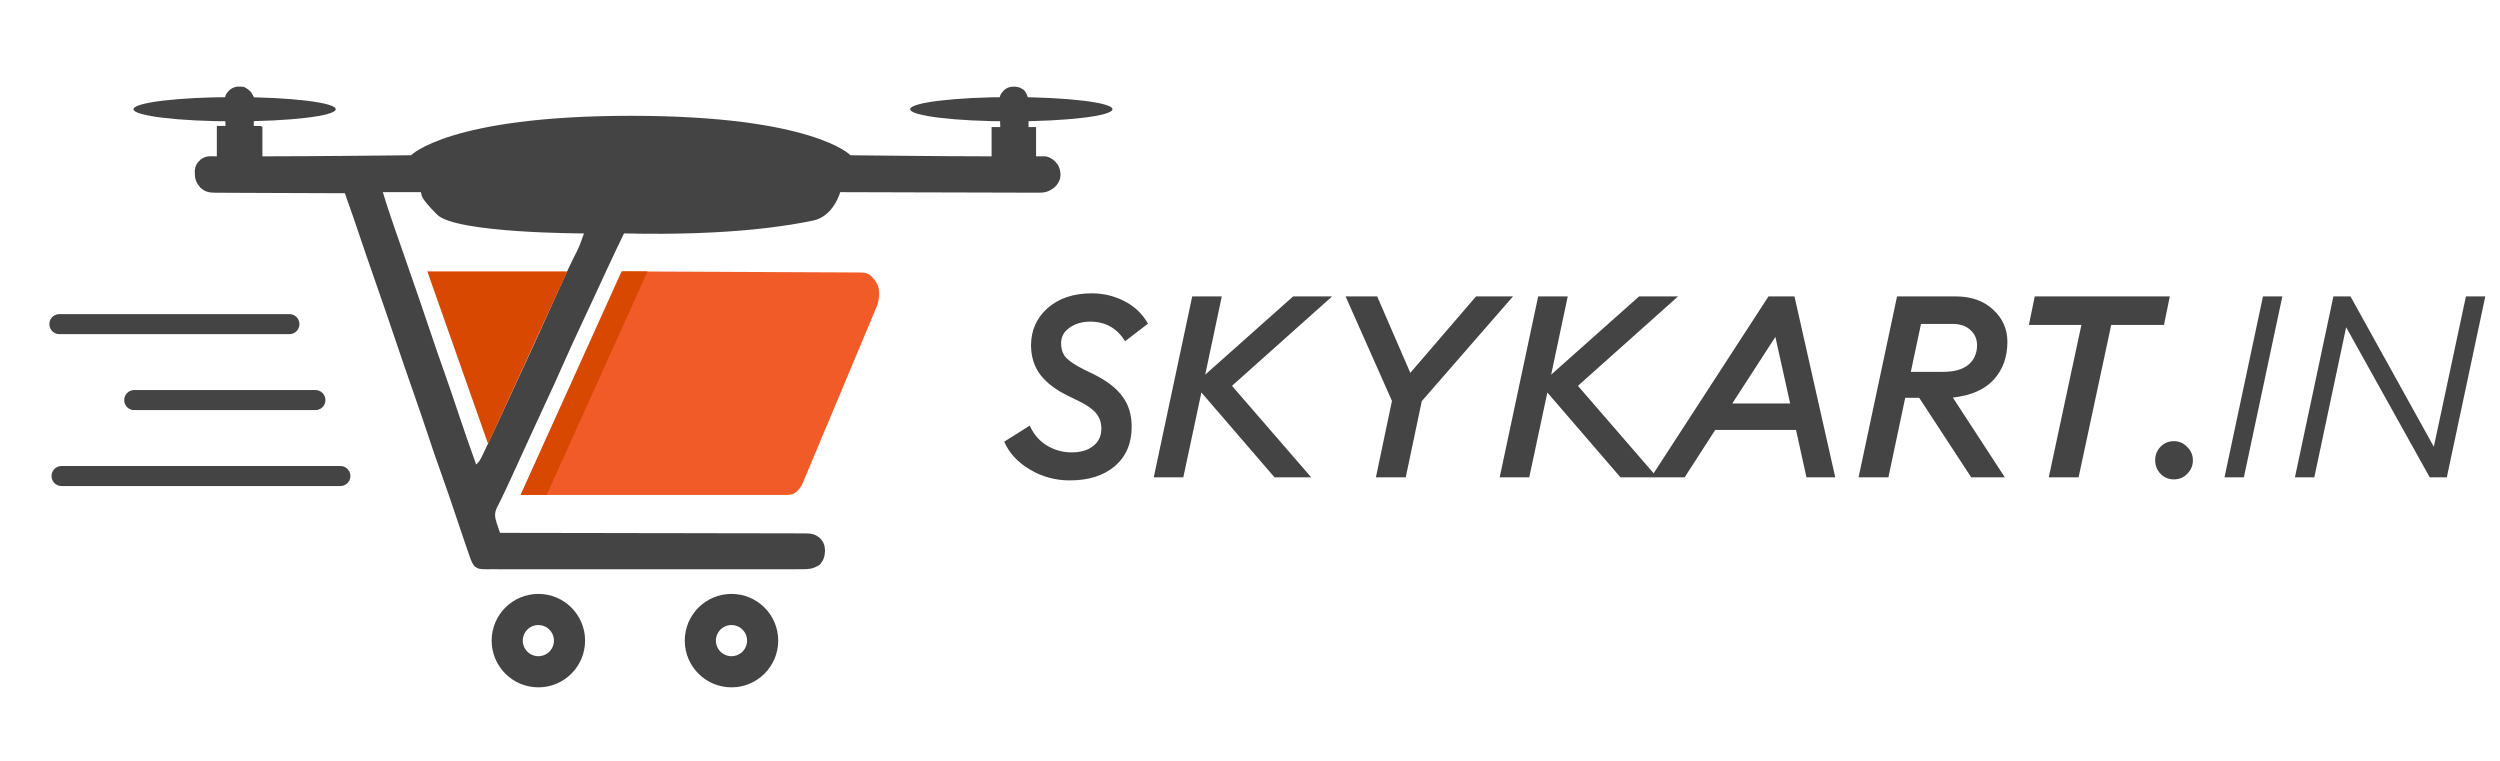
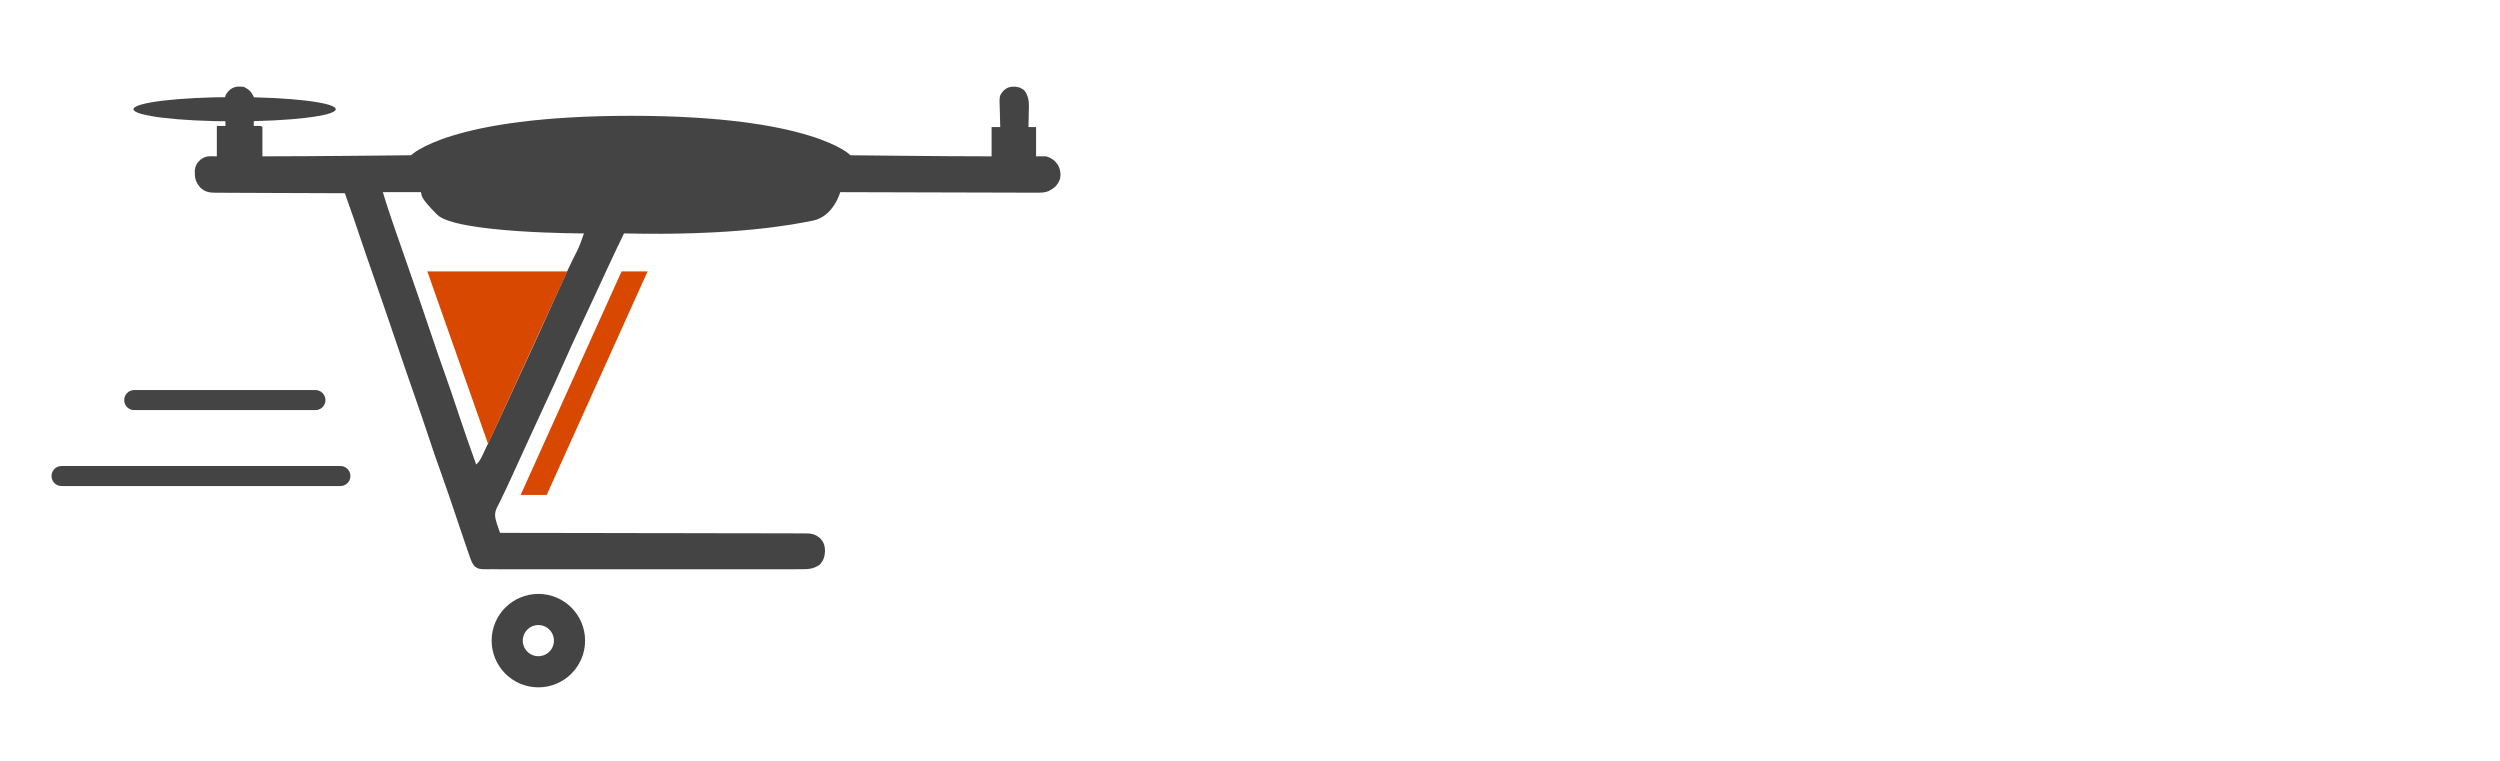
<svg xmlns="http://www.w3.org/2000/svg" width="309" height="94" viewBox="0 0 309 94" fill="none">
-   <path d="M132.222 59.378C130.437 59.378 128.788 58.926 127.276 58.023C125.764 57.12 124.714 55.976 124.126 54.59L127.276 52.605C127.759 53.676 128.463 54.495 129.387 55.062C130.332 55.63 131.35 55.913 132.442 55.913C133.576 55.913 134.469 55.651 135.12 55.126C135.792 54.6 136.128 53.886 136.128 52.983C136.128 52.227 135.907 51.587 135.466 51.062C135.025 50.537 134.28 50.023 133.23 49.519L132.064 48.952C130.51 48.196 129.355 47.324 128.599 46.337C127.843 45.35 127.455 44.142 127.434 42.715C127.434 40.846 128.116 39.302 129.481 38.084C130.867 36.866 132.684 36.257 134.931 36.257C136.401 36.257 137.755 36.583 138.994 37.233C140.233 37.864 141.199 38.788 141.892 40.005L139.057 42.179C138.07 40.562 136.632 39.754 134.742 39.754C133.755 39.754 132.904 40.005 132.19 40.51C131.497 40.992 131.151 41.633 131.151 42.431C131.151 43.187 131.371 43.796 131.812 44.258C132.274 44.72 133.062 45.224 134.175 45.77L135.151 46.242C136.81 47.062 138.007 47.986 138.742 49.014C139.498 50.023 139.876 51.272 139.876 52.763C139.876 54.8 139.183 56.417 137.797 57.614C136.411 58.79 134.553 59.378 132.222 59.378ZM157.533 59L148.493 48.511L146.256 59H142.602L147.359 36.635H151.013L148.965 46.306L159.833 36.635H164.652L152.273 47.691L162.069 59H157.533ZM170.062 59L172.046 49.55L166.313 36.635H170.219L174.314 46.085L182.441 36.635H187.009L175.732 49.581L173.747 59H170.062ZM200.292 59L191.252 48.511L189.015 59H185.361L190.118 36.635H193.772L191.724 46.306L202.592 36.635H207.411L195.032 47.691L204.828 59H200.292ZM204.064 59L218.585 36.635H221.798L226.838 59H223.279L221.987 53.141H212.002L208.222 59H204.064ZM219.436 41.644L214.112 49.865H221.263L219.436 41.644ZM229.719 59L234.476 36.635H241.689C243.642 36.635 245.196 37.181 246.351 38.273C247.527 39.344 248.115 40.667 248.115 42.242C248.115 44.132 247.548 45.697 246.414 46.935C245.301 48.154 243.621 48.889 241.374 49.141L247.8 59H243.642L237.216 49.172H235.484L233.405 59H229.719ZM236.177 45.959H240.177C241.521 45.959 242.55 45.675 243.264 45.108C243.978 44.52 244.346 43.722 244.367 42.715C244.367 41.916 244.094 41.276 243.548 40.793C243.023 40.289 242.277 40.037 241.311 40.037H237.437L236.177 45.959ZM253.227 59L257.259 40.163H250.77L251.495 36.635H268.19L267.465 40.163H260.945L256.913 59H253.227ZM268.71 59.252C268.038 59.252 267.482 59.021 267.041 58.559C266.6 58.097 266.379 57.541 266.379 56.889C266.379 56.239 266.6 55.682 267.041 55.22C267.482 54.758 268.038 54.527 268.71 54.527C269.34 54.527 269.886 54.769 270.348 55.252C270.81 55.714 271.041 56.26 271.041 56.889C271.041 57.541 270.81 58.097 270.348 58.559C269.907 59.021 269.361 59.252 268.71 59.252ZM274.947 59L279.704 36.635H282.098L277.341 59H274.947ZM302.427 59H300.316L289.984 40.447L286.047 59H283.653L288.409 36.635H290.52L300.82 55.22L304.789 36.635H307.183L302.427 59Z" fill="#444444" />
-   <path d="M137.5 13.5C137.5 14.328 131.904 15 125 15C118.097 15 112.5 14.328 112.5 13.5C112.5 12.671 118.097 12 125 12C131.904 12 137.5 12.671 137.5 13.5Z" fill="#444444" />
  <path d="M41.5 13.5C41.5 14.328 35.904 15 29 15C22.097 15 16.5 14.328 16.5 13.5C16.5 12.671 22.097 12 29 12C35.904 12 41.5 12.671 41.5 13.5Z" fill="#444444" />
  <path d="M30.154 10.741C30.759 11.043 31.065 11.345 31.361 11.947C31.407 12.356 31.407 12.356 31.401 12.805C31.398 13.047 31.398 13.047 31.396 13.294C31.393 13.461 31.39 13.628 31.386 13.8C31.384 14.055 31.384 14.055 31.381 14.314C31.376 14.732 31.369 15.15 31.361 15.569C31.589 15.565 31.589 15.565 31.822 15.56C32.3 15.569 32.3 15.569 32.434 15.703C32.434 16.898 32.434 18.093 32.434 19.324C38.498 19.324 50.808 19.19 50.808 19.19C50.808 19.19 55.505 14.314 78.001 14.314C100.498 14.314 105.125 19.19 105.125 19.19C105.125 19.19 116.633 19.324 122.561 19.324C122.561 18.129 122.561 16.934 122.561 15.703C122.915 15.703 123.269 15.703 123.633 15.703C123.629 15.59 123.625 15.477 123.621 15.361C123.607 14.938 123.597 14.515 123.589 14.093C123.585 13.91 123.58 13.728 123.573 13.546C123.509 11.838 123.509 11.838 124.022 11.227C124.493 10.78 124.84 10.7 125.498 10.713C125.945 10.757 126.218 10.885 126.584 11.143C127.268 12.015 127.183 12.879 127.154 13.951C127.152 14.119 127.149 14.288 127.147 14.461C127.14 14.875 127.132 15.289 127.12 15.703C127.43 15.703 127.74 15.703 128.059 15.703C128.059 16.898 128.059 18.093 128.059 19.324C128.458 19.324 128.856 19.324 129.266 19.324C129.912 19.48 130.359 19.816 130.742 20.355C131.066 20.95 131.151 21.476 131.01 22.14C130.708 22.923 130.304 23.275 129.564 23.635C129.104 23.813 128.656 23.822 128.17 23.814C128.012 23.815 128.012 23.815 127.852 23.816C127.503 23.817 127.154 23.814 126.805 23.811C126.554 23.811 126.303 23.811 126.052 23.811C125.372 23.811 124.692 23.808 124.012 23.804C123.301 23.801 122.589 23.8 121.878 23.8C120.532 23.798 119.186 23.794 117.84 23.788C116.307 23.782 114.774 23.779 113.241 23.777C110.089 23.771 103.851 23.75 103.851 23.75C103.851 23.75 103.047 26.736 100.498 27.263C97.95 27.79 90.652 29.17 77.125 28.85C75.999 31.159 74.188 35.08 73.112 37.412C72.807 38.072 72.499 38.73 72.189 39.388C71.247 41.381 70.33 43.382 69.44 45.399C68.83 46.782 68.207 48.157 67.564 49.525C66.92 50.896 66.286 52.27 65.662 53.649C64.9 55.332 64.13 57.011 63.356 58.687C63.307 58.795 63.257 58.903 63.206 59.014C63.108 59.225 63.011 59.436 62.913 59.648C62.819 59.852 62.724 60.057 62.63 60.262C62.392 60.779 62.148 61.292 61.893 61.802C61.843 61.904 61.792 62.007 61.74 62.113C61.644 62.307 61.546 62.501 61.446 62.693C61.075 63.451 61.161 63.897 61.4 64.684C61.448 64.824 61.496 64.964 61.546 65.108C61.594 65.25 61.643 65.392 61.693 65.539C61.749 65.699 61.749 65.699 61.806 65.862C61.887 65.862 61.969 65.863 62.053 65.863C66.895 65.868 71.736 65.875 76.578 65.886C77.159 65.888 77.74 65.889 78.321 65.89C78.495 65.891 78.495 65.891 78.672 65.891C80.546 65.895 82.42 65.897 84.294 65.899C86.217 65.901 88.139 65.904 90.062 65.91C91.249 65.913 92.435 65.915 93.622 65.915C94.435 65.915 95.249 65.917 96.062 65.92C96.531 65.922 97.001 65.924 97.47 65.922C97.979 65.921 98.488 65.924 98.997 65.927C99.146 65.926 99.294 65.925 99.447 65.924C100.266 65.933 100.747 65.985 101.37 66.533C101.827 67.026 101.947 67.411 101.974 68.067C101.943 68.788 101.82 69.186 101.37 69.752C100.531 70.383 99.781 70.364 98.755 70.356C98.586 70.357 98.417 70.358 98.243 70.359C97.775 70.361 97.307 70.36 96.84 70.358C96.335 70.357 95.83 70.359 95.325 70.361C94.337 70.363 93.349 70.362 92.361 70.361C91.557 70.36 90.754 70.359 89.951 70.36C89.837 70.36 89.722 70.36 89.605 70.36C89.373 70.361 89.14 70.361 88.908 70.361C86.731 70.362 84.554 70.361 82.376 70.358C80.508 70.355 78.639 70.356 76.771 70.358C74.601 70.361 72.431 70.362 70.261 70.361C70.03 70.36 69.799 70.36 69.567 70.36C69.454 70.36 69.34 70.36 69.223 70.36C68.42 70.359 67.618 70.36 66.816 70.361C65.838 70.363 64.861 70.362 63.883 70.36C63.384 70.358 62.886 70.358 62.387 70.359C61.846 70.361 61.306 70.359 60.766 70.356C60.608 70.358 60.45 70.359 60.287 70.36C59.229 70.35 59.229 70.35 58.698 70.04C58.383 69.67 58.246 69.334 58.086 68.874C58.053 68.782 58.021 68.69 57.987 68.596C57.872 68.267 57.76 67.936 57.648 67.606C57.554 67.333 57.461 67.06 57.367 66.787C57.101 66.009 56.837 65.229 56.575 64.449C55.498 61.241 55.498 61.241 54.371 58.05C53.89 56.724 53.438 55.391 52.996 54.052C52.415 52.294 51.815 50.543 51.202 48.796C50.407 46.532 49.632 44.263 48.863 41.99C48.069 39.642 47.267 37.297 46.447 34.958C45.637 32.65 44.849 30.334 44.065 28.017C44.019 27.881 43.972 27.745 43.925 27.604C43.84 27.353 43.755 27.101 43.67 26.849C43.334 25.857 42.981 24.87 42.627 23.884C42.54 23.884 42.453 23.884 42.363 23.883C40.244 23.878 38.125 23.87 36.006 23.859C34.981 23.854 33.957 23.85 32.932 23.848C32.039 23.846 31.145 23.842 30.252 23.836C29.779 23.833 29.306 23.831 28.834 23.831C28.305 23.831 27.777 23.827 27.249 23.823C27.093 23.824 26.936 23.824 26.775 23.825C25.939 23.814 25.422 23.781 24.79 23.213C24.147 22.485 24.064 22.035 24.073 21.075C24.14 20.476 24.347 20.127 24.79 19.726C25.512 19.217 25.822 19.324 26.801 19.324C26.801 18.085 26.801 16.846 26.801 15.569C27.155 15.569 27.509 15.569 27.874 15.569C27.868 15.405 27.868 15.405 27.861 15.239C27.845 14.742 27.834 14.246 27.824 13.75C27.814 13.493 27.814 13.493 27.803 13.231C27.781 11.804 27.781 11.804 28.263 11.231C28.839 10.68 29.38 10.647 30.154 10.741ZM47.321 23.75C47.582 24.619 47.848 25.48 48.142 26.338C48.181 26.454 48.22 26.569 48.261 26.688C48.389 27.064 48.517 27.44 48.645 27.815C48.69 27.946 48.735 28.077 48.781 28.212C49.399 30.024 50.028 31.832 50.667 33.637C51.438 35.817 52.177 38.007 52.917 40.198C53.643 42.348 54.374 44.495 55.137 46.633C55.643 48.053 56.125 49.48 56.598 50.912C57.317 53.091 58.084 55.252 58.855 57.413C59.205 57.101 59.388 56.792 59.587 56.37C59.65 56.24 59.712 56.109 59.776 55.975C59.843 55.833 59.91 55.69 59.978 55.544C60.049 55.394 60.12 55.244 60.194 55.09C60.419 54.613 60.643 54.136 60.867 53.658C60.935 53.512 61.003 53.367 61.074 53.217C61.546 52.207 62.014 51.195 62.481 50.183C62.619 49.883 62.758 49.583 62.897 49.282C63.364 48.271 63.831 47.26 64.297 46.248C64.681 45.416 65.065 44.583 65.451 43.752C66.258 42.013 67.048 40.268 67.832 38.519C68.554 36.912 69.279 35.306 70.02 33.708C70.087 33.563 70.154 33.418 70.224 33.269C70.615 32.429 71.023 31.6 71.447 30.776C71.615 30.474 72.175 28.85 72.175 28.85C72.175 28.85 56.351 28.85 54.027 26.526C51.703 24.201 52.216 24.152 52.015 23.75C50.466 23.75 48.917 23.75 47.321 23.75Z" fill="#444444" />
  <path d="M7.606 58.837L42.073 58.837" stroke="#444444" stroke-width="2.475" stroke-linecap="round" />
  <path d="M16.59 49.45L38.986 49.45" stroke="#444444" stroke-width="2.475" stroke-linecap="round" />
-   <path d="M7.34 40.062H35.771" stroke="#444444" stroke-width="2.475" stroke-linecap="round" />
-   <path d="M76.922 33.543L105.996 33.678C106.868 33.678 107.404 33.61 108.209 34.75C109.203 36.159 108.276 38.103 108.276 38.103L99.223 59.696C99.223 59.696 99.156 59.964 98.724 60.501C98.293 61.037 97.815 61.171 97.345 61.171C96.876 61.171 64.353 61.171 64.353 61.171L76.922 33.543Z" fill="#F05B28" />
  <path d="M76.826 33.543H80.044L67.572 61.171H64.353L76.826 33.543Z" fill="#D94800" />
  <circle cx="66.542" cy="79.181" r="3.85" stroke="#444444" stroke-width="3.85" />
-   <circle cx="90.412" cy="79.181" r="3.85" stroke="#444444" stroke-width="3.85" />
  <path d="M60.327 54.868L70.118 33.543H52.817L60.327 54.868Z" fill="#D94800" />
</svg>